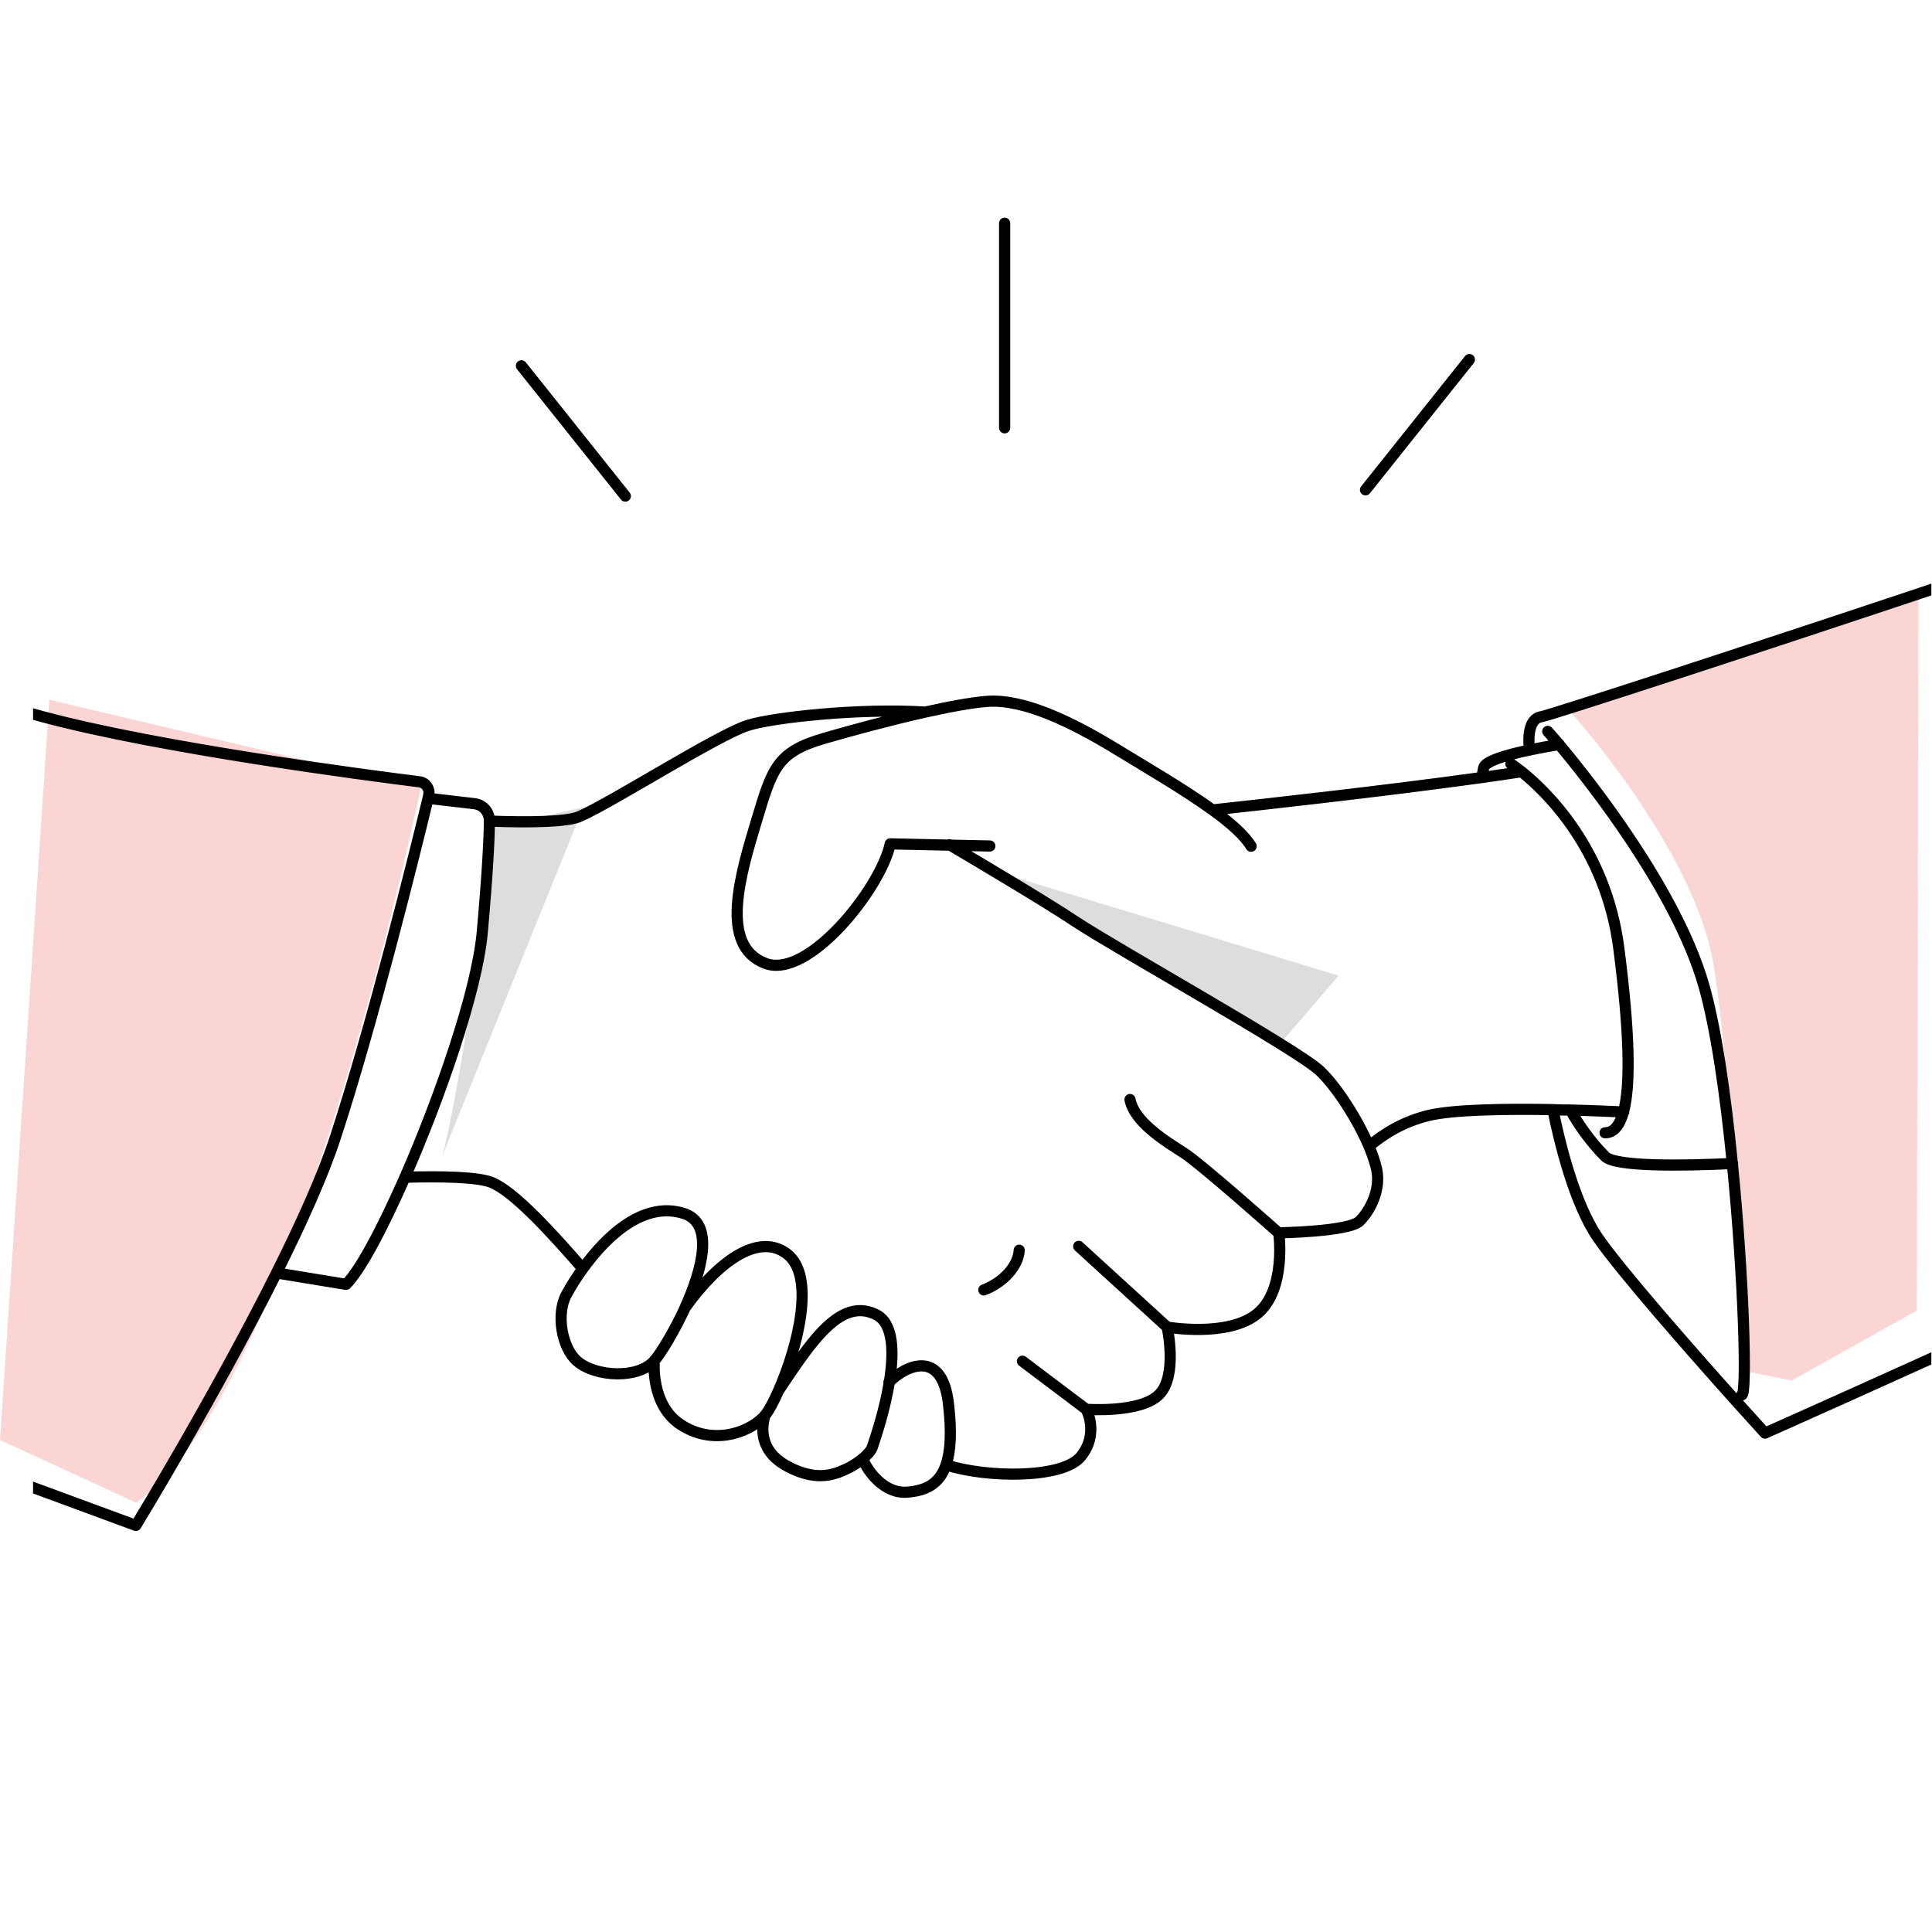
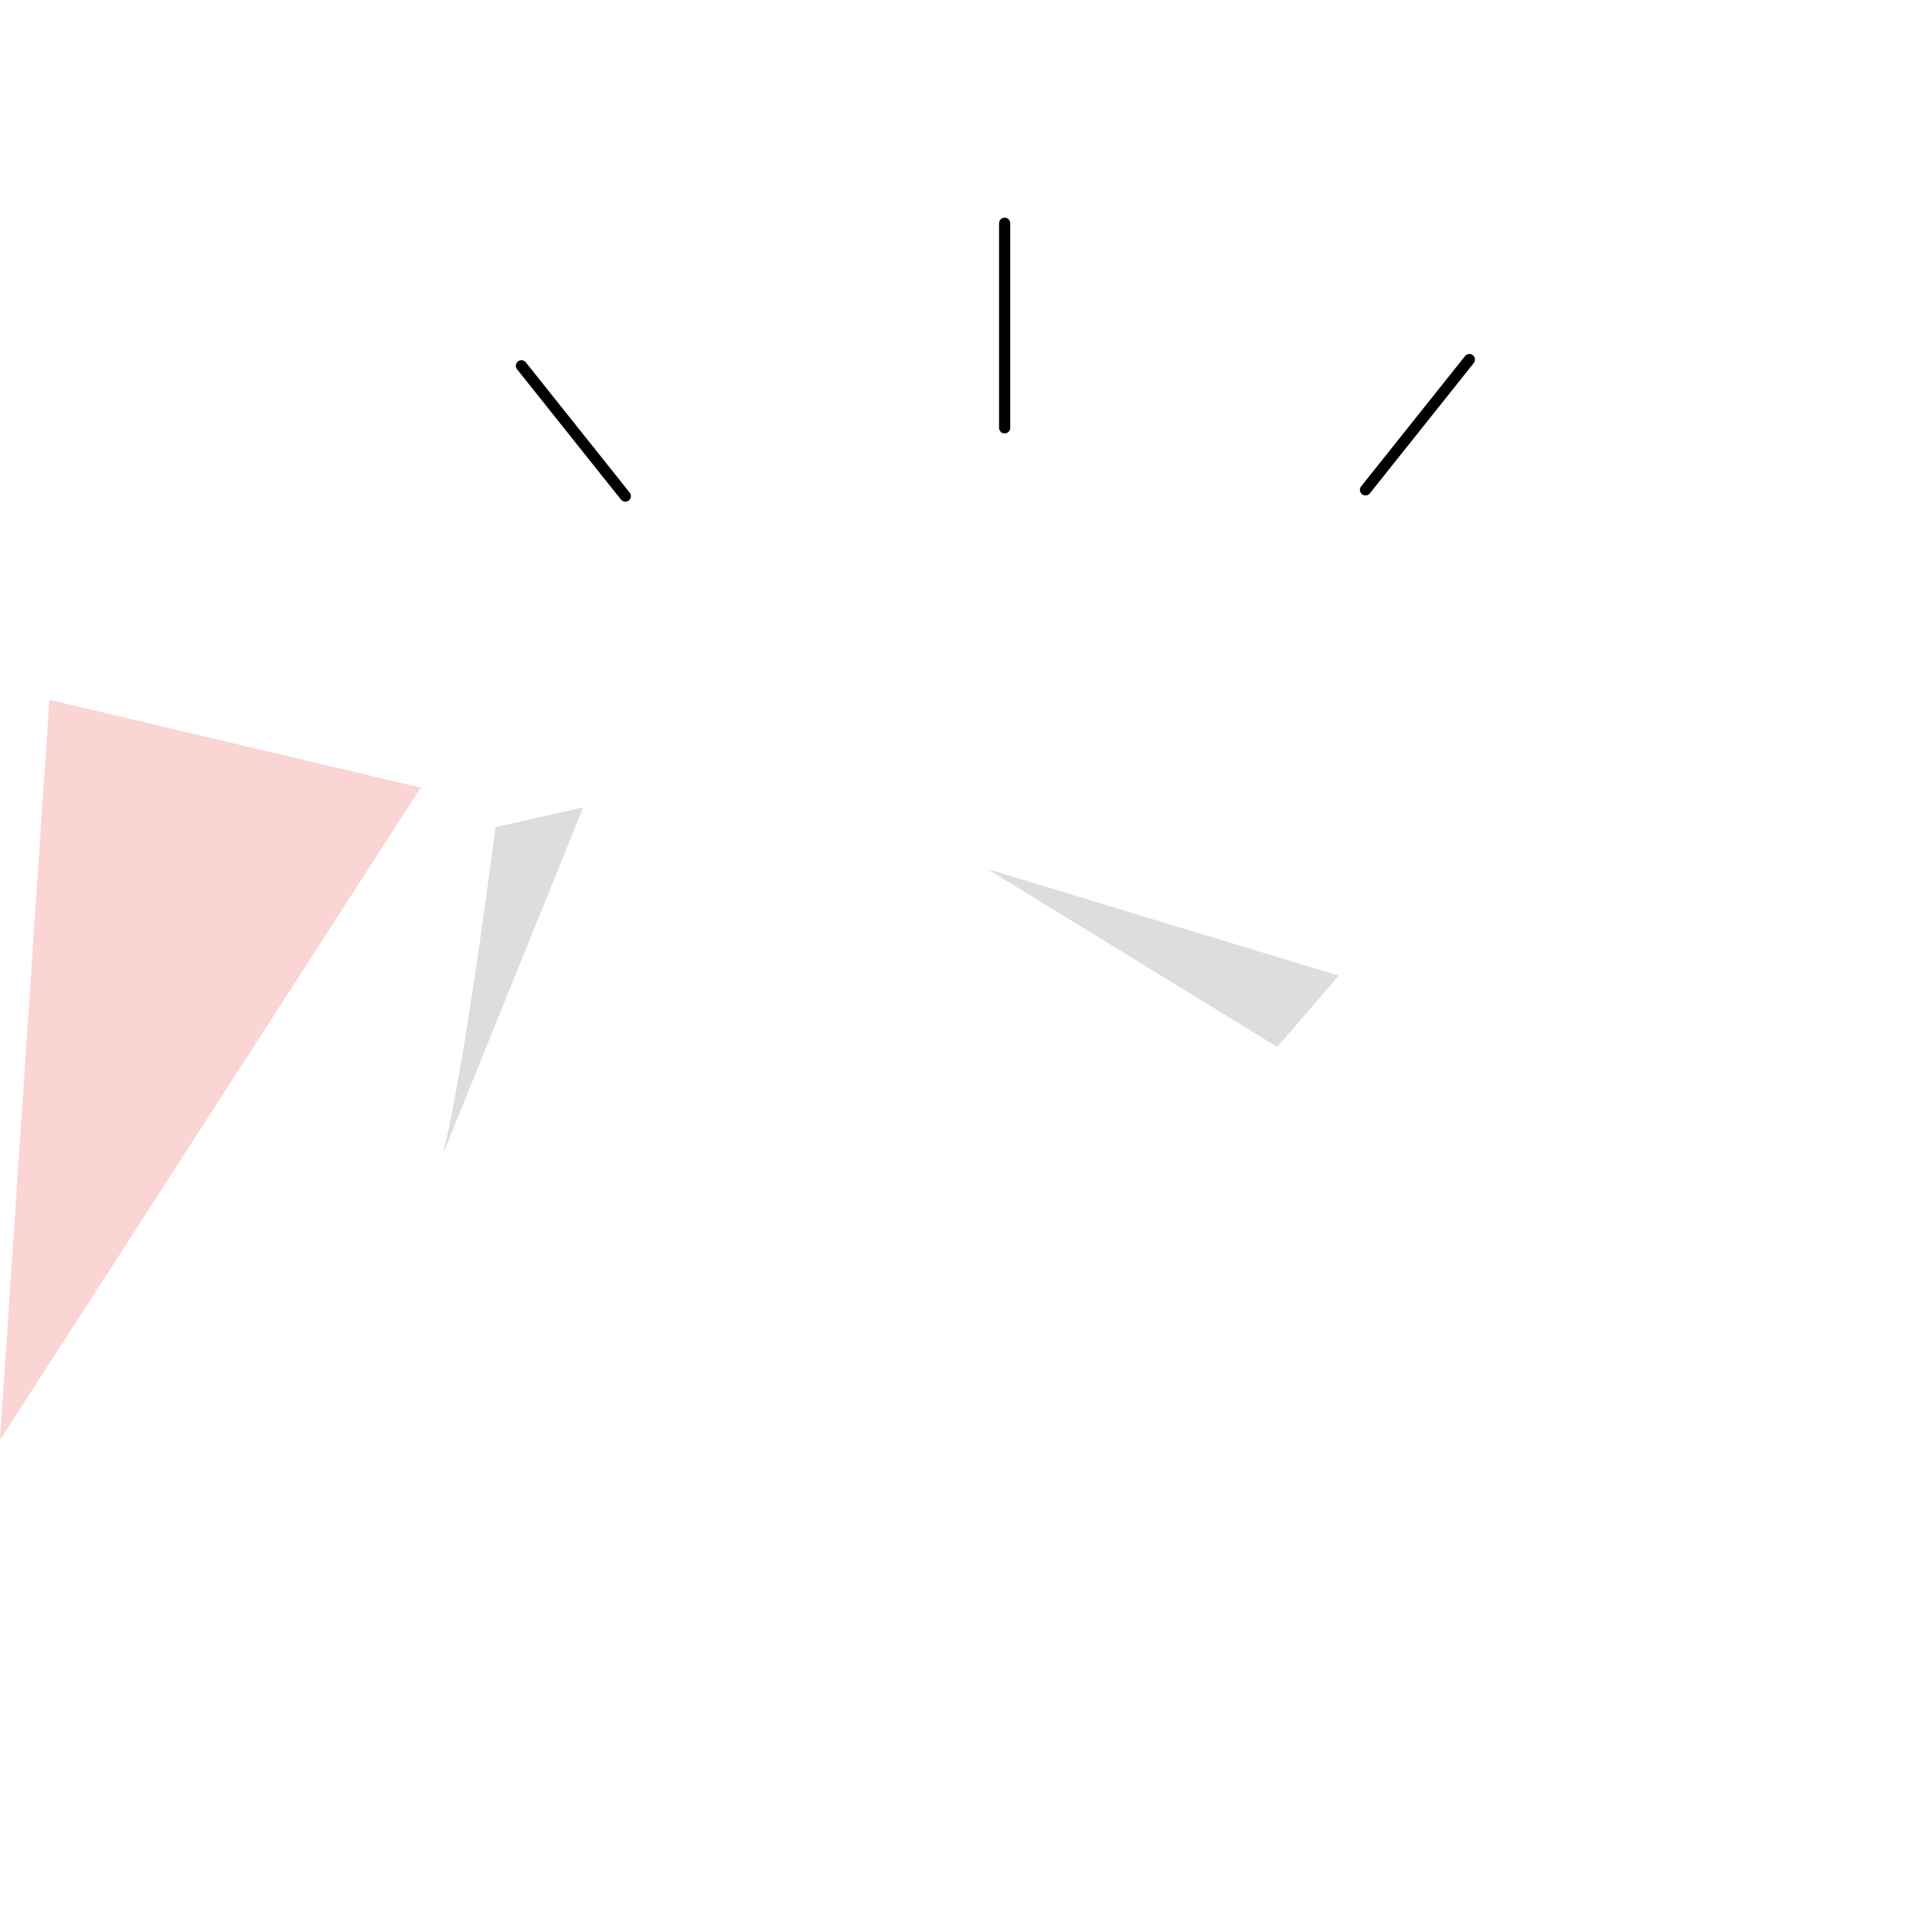
<svg xmlns="http://www.w3.org/2000/svg" id="_レイヤー_2" data-name="レイヤー 2" width="90" height="90" viewBox="0 0 90 90">
  <defs>
    <style>
      .cls-1 {
        fill: #fbd4d4;
      }

      .cls-2 {
        stroke: #000;
        stroke-linecap: round;
        stroke-linejoin: round;
        stroke-width: .52px;
      }

      .cls-2, .cls-3 {
        fill: none;
      }

      .cls-4 {
        clip-path: url(#clippath-1);
      }

      .cls-5 {
        fill: #dcdddd;
      }

      .cls-6 {
        clip-path: url(#clippath);
      }
    </style>
    <clipPath id="clippath">
      <rect class="cls-3" width="90" height="90" />
    </clipPath>
    <clipPath id="clippath-1">
      <rect class="cls-3" x="1.54" y="0" width="88.43" height="89.62" />
    </clipPath>
  </defs>
  <g id="_レイヤー_2-2" data-name=" レイヤー 2">
    <g class="cls-6">
      <g id="icon">
        <g>
-           <path class="cls-1" d="M2.3,32.6l17.3,4.09s-5.77,28.05-13.26,33.31L0,67.08" />
-           <path class="cls-1" d="M89.37,27.49l-16.35,5.52s5.9,6.44,6.81,11.97c.91,5.52,1.36,18.87,1.36,18.87l2.27.46,5.83-3.26" />
+           <path class="cls-1" d="M2.3,32.6l17.3,4.09L0,67.08" />
          <path class="cls-5" d="M23.08,38.53s-1.42,11.23-2.46,15.27l6.55-16.19-4.09.92Z" />
          <polygon class="cls-5" points="45.99 40.48 59.5 48.77 62.36 45.45 45.99 40.48" />
-           <rect class="cls-3" x="1.56" y=".38" width="88.43" height="89.62" />
          <g class="cls-4">
            <g>
-               <path id="path" class="cls-2" d="M46.11,39.41l-1.87-.04-2.77-.06c-.42,2.03-3.8,6.32-5.81,5.57-2.19-.82-1.16-4.17-.42-6.64.74-2.46.95-3.21,3.17-3.85,1.28-.37,3.05-.85,4.65-1.21h0c1.17-.26,2.24-.46,2.96-.51,1.69-.11,3.91.96,6.02,2.25,1.31.8,3.1,1.84,4.46,2.82.83.6,1.49,1.19,1.78,1.68M56.48,37.73c1.96-.21,7.94-.87,12.55-1.51.64-.09,1.26-.18,1.84-.27M31.91,60.92c.81-1.79,1.37-3.93-.05-4.39-1.84-.59-3.57.99-4.71,2.57-.3.41-.56.83-.76,1.2-.5.9-.22,2.51.51,3.12.87.73,2.84.82,3.58-.03.29-.33.91-1.33,1.43-2.46M30.48,63.38s-.2,2.06,1.24,2.99c1.44.94,3.07.42,3.83-.34.03-.03.06-.07.1-.11.18-.23.4-.64.63-1.17h0c.85-1.93,1.75-5.3.38-6.34-1.34-1.02-3.23.39-4.74,2.5h0M35.64,65.92c-.1.31-.13.66-.08.96.1.59.46,1.18,1.53,1.62,1.21.5,1.97.11,2.48-.14.16-.08.4-.23.62-.41.2-.17.38-.36.44-.52.21-.61.6-1.83.8-3.05.22-1.37.2-2.72-.6-3.13-1.48-.76-2.72.83-3.93,2.59-.24.35-.44.65-.61.91h0M40.18,67.95c.23.56.99,1.65,2.09,1.56.82-.07,1.48-.34,1.8-1.27.21-.62.27-1.53.11-2.87-.3-2.56-2-1.76-2.77-.98M75.64,51.8c-.73-.03-1.58-.07-2.47-.09h0c-.27,0-.54,0-.82-.02-2.3-.04-4.69,0-5.83.28-1.16.29-2.03.83-2.74,1.42M44.07,68.24c1.92.62,5.45.64,6.28-.39.87-1.07.25-2.2.25-2.2,0,0,2.54.19,3.4-.69.87-.88.37-3.14.37-3.14,0,0,2.85.5,4.21-.63s.99-3.76.99-3.76c0,0,3.27-.05,3.77-.55s.99-1.47.79-2.41c-.07-.31-.19-.68-.36-1.08-.53-1.24-1.48-2.74-2.28-3.5-1.05-1-9.41-5.65-11.39-6.96-1.4-.93-4.3-2.65-5.87-3.58M43.05,33.17h0c-2.99-.19-7.04.25-8.21.62-1.4.44-6.35,3.6-7.85,4.25-.59.25-2.3.28-4.18.21M27.15,59.1c-1.38-1.59-3.22-3.63-4.28-4.03-.65-.24-2.26-.28-4.01-.23M52.64,51.22c.2,1.06,1.69,1.96,2.48,2.47.8.5,4.45,3.75,4.45,3.75M54.37,61.82l-4.12-3.76M50.6,65.65l-2.97-2.24M72.64,34.68c-.43.07-.93.16-1.4.26-1.08.23-2.08.52-2.13.84-.03.15-.05.3-.07.44M74.77,52.77c.39,0,.68-.32.86-.98.34-1.26.28-3.75-.22-7.62-.6-4.65-3.4-7.32-4.54-8.23-.31-.24-.49-.36-.49-.36M73.16,51.71h0c.36.67.96,1.51,1.61,2.16.48.49,3.64.44,5.94.33M123.36,15.67c-.51.25-1.31.58-2.35.99-10.95,4.29-48.47,16.62-49.22,16.73-.62.1-.6,1.07-.54,1.55M72.34,51.69c.31,1.53,1,4.37,2.09,5.96,1.06,1.54,4.34,5.27,6.29,7.45.89.99,1.5,1.66,1.5,1.66,0,0,22.67-10.06,38.79-18.04,6.75-3.34,12.35-6.32,14.66-8.04M81.14,64.98c.25.03.1-5.39-.44-10.77-.31-3.17-.76-6.33-1.34-8.34-1.28-4.41-5.29-9.47-6.73-11.19-.33-.39-.53-.61-.53-.61M12.89,59.3l3.23.53c.64-.62,1.68-2.57,2.74-4.98,1.65-3.76,3.34-8.65,3.6-11.36.25-2.76.33-4.39.34-5.23v-.02c0-.41-.29-.75-.69-.8l-2.15-.25M-61.63,43.73c1.95,2.28,11.25,6.3,17.95,8.93,2.05.8,3.85,1.48,5.13,1.93,5.49,1.94,44.88,16.47,44.88,16.47,0,0,3.69-6.04,6.55-11.76h0c1.15-2.3,2.17-4.55,2.75-6.34,1.72-5.24,3.73-13.36,4.31-15.77.01-.05.02-.1.03-.14.07-.3-.13-.59-.42-.63-2.42-.3-12.11-1.57-17.55-3.03-6.25-1.68-29.21-9.95-29.84-11.25s-1.91-1.68-3.95-1.42c-1.69.21-9.31-3.73-11.89-5.1-.54-.29-.86-.46-.86-.46M45.83,60.09c.91-.35,1.6-1.1,1.65-1.85M-29.71,25.4s-10.91,7.67-13.36,9.7" />
              <line class="cls-2" x1="29.13" y1="23.11" x2="24.29" y2="17.04" />
              <line class="cls-2" x1="46.8" y1="19.93" x2="46.8" y2="10.4" />
              <line class="cls-2" x1="63.61" y1="22.82" x2="68.45" y2="16.75" />
            </g>
          </g>
        </g>
      </g>
    </g>
  </g>
</svg>